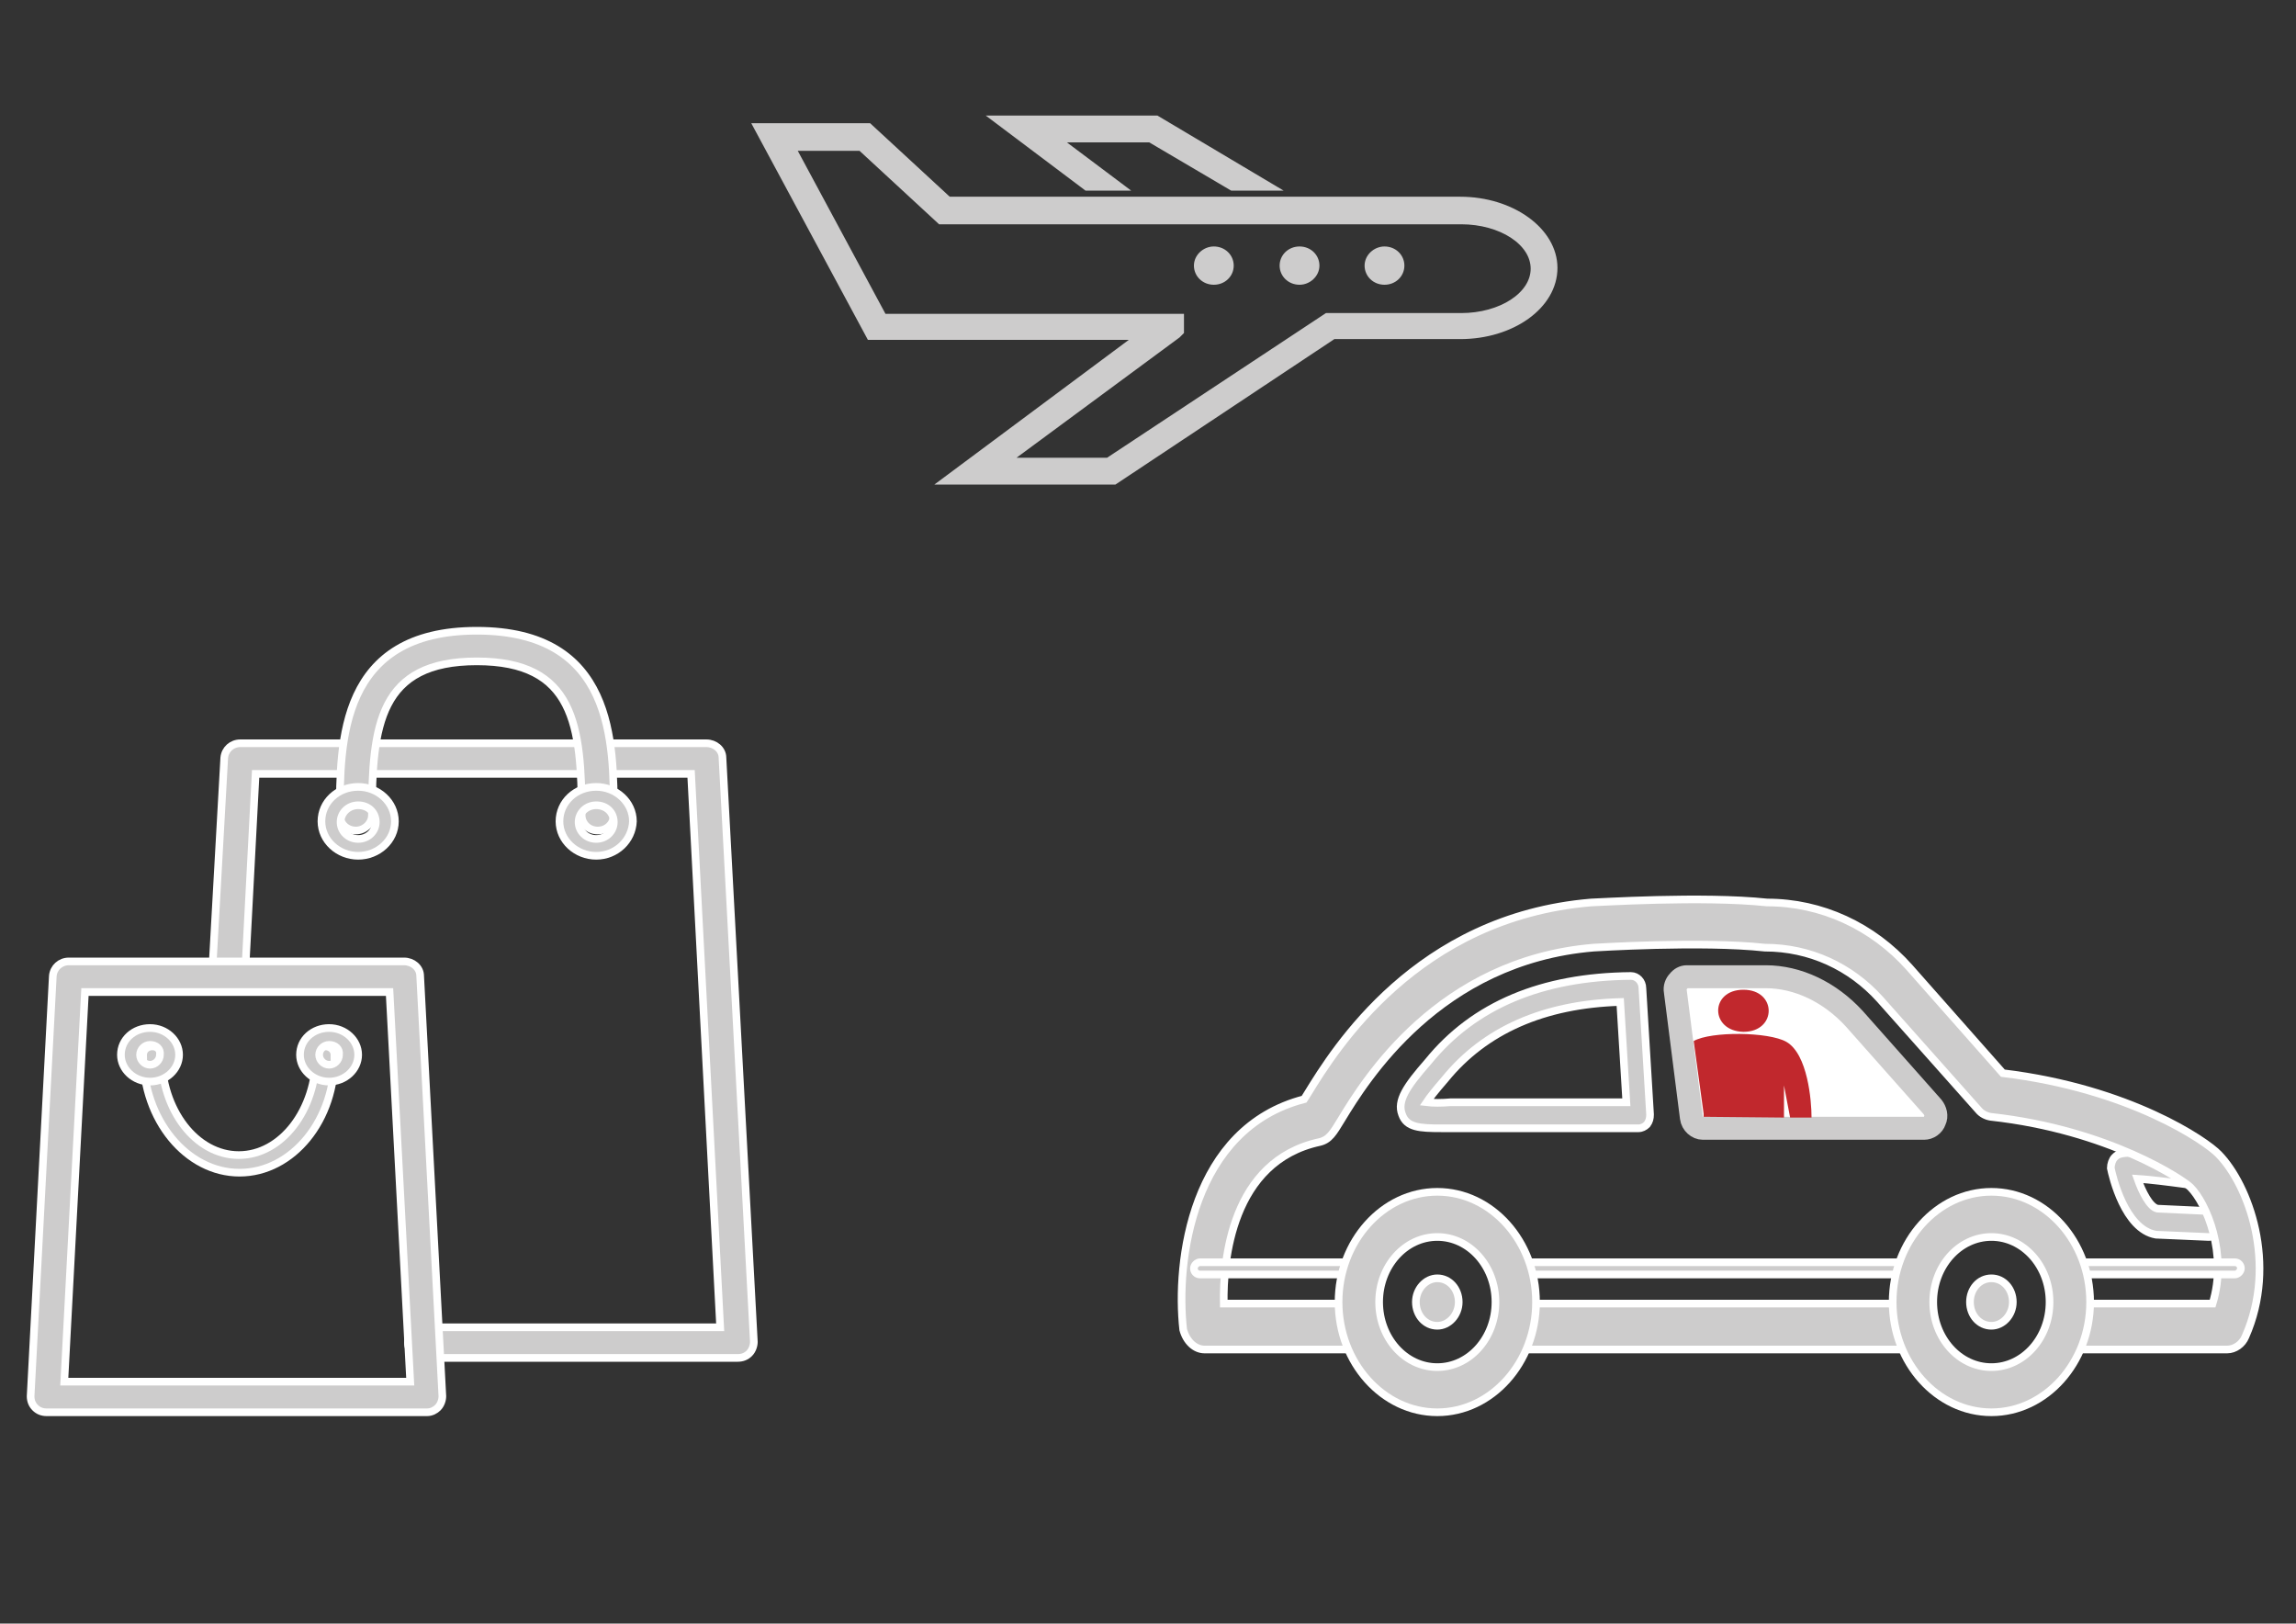
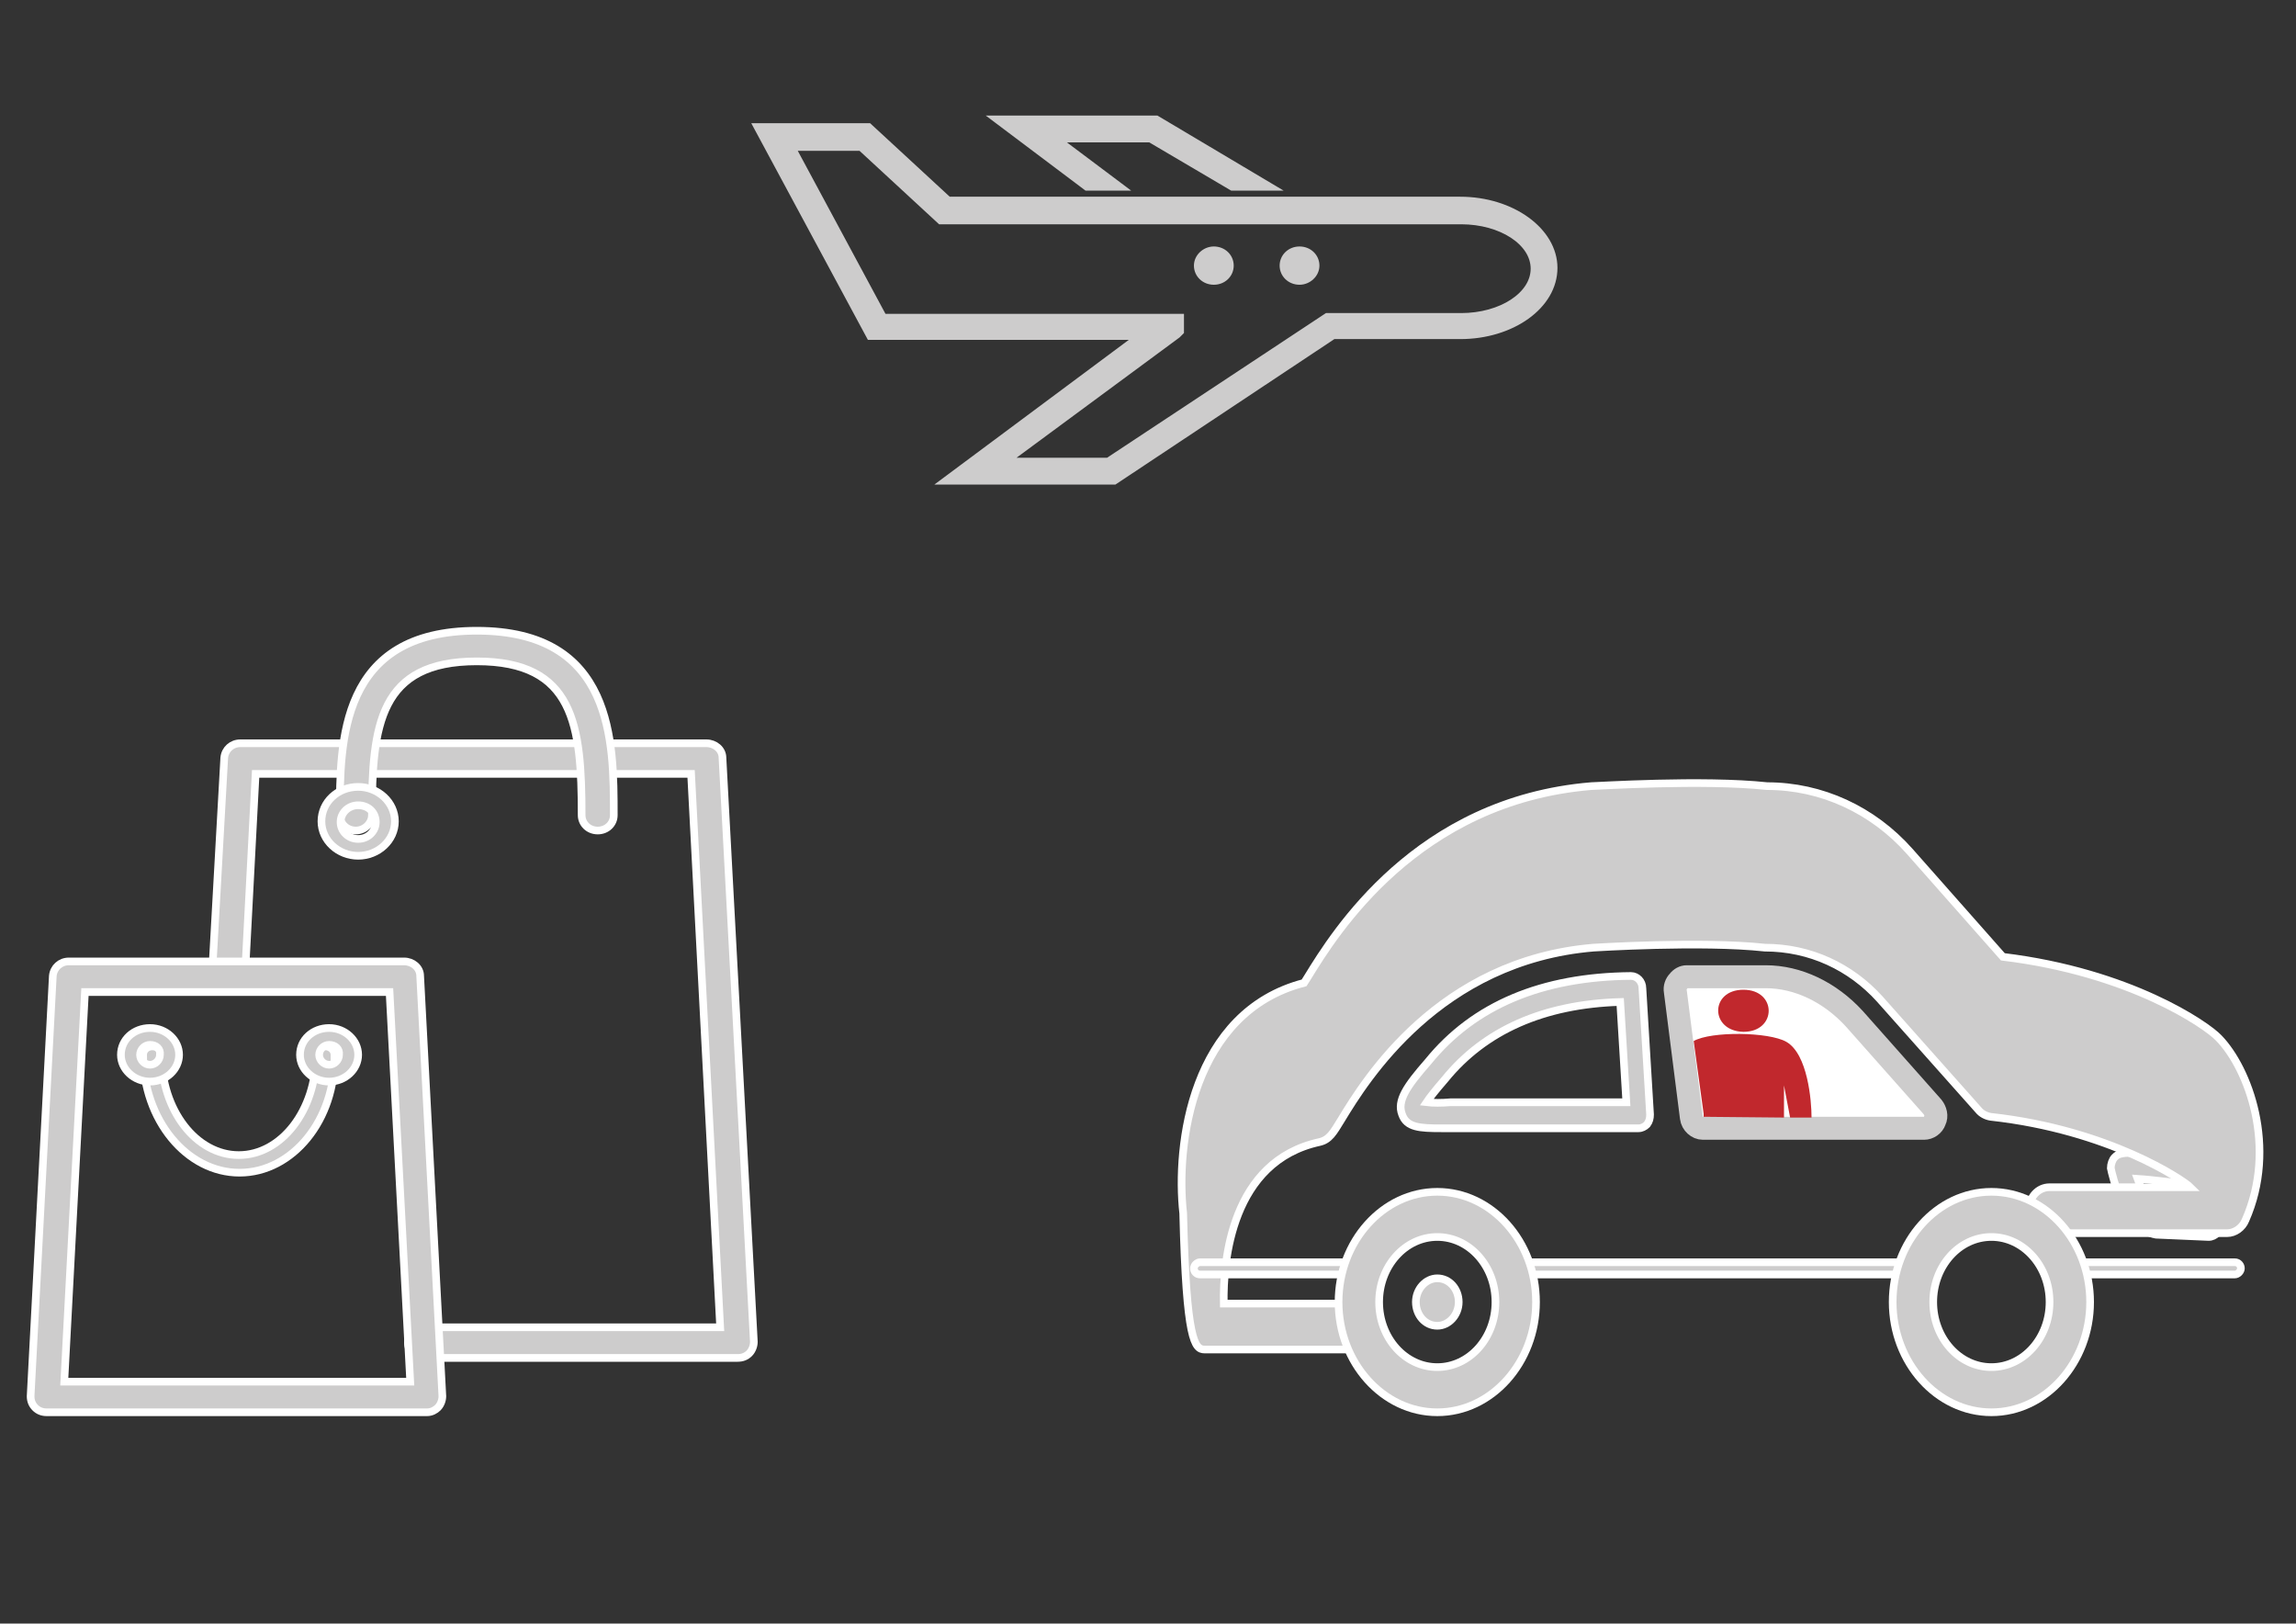
<svg xmlns="http://www.w3.org/2000/svg" version="1.1" id="Layer_1" x="0px" y="0px" viewBox="0 0 300 212.1" style="enable-background:new 0 0 300 212.1;" xml:space="preserve">
  <rect x="0" y="0" width="300" height="212.1" fill="#333333" stroke="none" />
  <style type="text/css">
	.st0{fill:#CDCCCC;stroke:#FFFFFF;stroke-miterlimit:10;}
	.st1{fill:#FFFFFF;stroke:#CDCCCC;stroke-width:3;stroke-miterlimit:10;}
	.st2{fill:#CDCCCC;stroke:#CDCCCC;stroke-miterlimit:10;}
	.st3{fill:#C1282D;}
</style>
  <g id="XMLID_16_">
    <g id="XMLID_217_">
      <g id="XMLID_234_">
        <g id="XMLID_246_">
          <path id="XMLID_63_" class="st0" d="M96.4,177.4h-41c-1.2,0-2.1-0.9-2.1-2c0-1.1,1-2,2.1-2h38.7l-3.8-72.3H33.4L32,127.7      c-0.1,1.1-1.1,1.6-2.3,1.6c-1.2-0.1-2-0.7-2-1.8L29.3,99c0.1-1.1,1-1.9,2.1-1.9h60.9c1.1,0,2.1,0.8,2.1,1.9l4.1,76.3      c0,0.5-0.2,1.1-0.6,1.5C97.5,177.2,97,177.4,96.4,177.4z" />
        </g>
        <g id="XMLID_235_">
          <g id="XMLID_244_">
            <path id="XMLID_62_" class="st0" d="M78.1,108.5c-1.2,0-2.1-0.9-2.1-2c0-11.8-1-20.1-13.7-20.1c-12.7,0-13.7,8.3-13.7,20.1       c0,1.1-1,2-2.1,2c-1.2,0-2.1-0.9-2.1-2c0-9.6,0-24.1,17.9-24.1c17.9,0,17.9,14.5,17.9,24.1C80.2,107.6,79.3,108.5,78.1,108.5z" />
          </g>
          <g id="XMLID_240_">
            <path id="XMLID_241_" class="st0" d="M46.8,111.8c-2.6,0-4.8-2-4.8-4.5c0-2.5,2.1-4.5,4.8-4.5c2.6,0,4.8,2,4.8,4.5       C51.6,109.8,49.4,111.8,46.8,111.8z M46.8,105.2c-1.3,0-2.3,1-2.3,2.2c0,1.2,1,2.2,2.3,2.2c1.3,0,2.3-1,2.3-2.2       C49.1,106.1,48.1,105.2,46.8,105.2z" />
          </g>
          <g id="XMLID_236_">
-             <path id="XMLID_237_" class="st0" d="M77.9,111.8c-2.6,0-4.8-2-4.8-4.5c0-2.5,2.1-4.5,4.8-4.5c2.6,0,4.8,2,4.8,4.5       C82.6,109.8,80.5,111.8,77.9,111.8z M77.9,105.2c-1.3,0-2.3,1-2.3,2.2c0,1.2,1,2.2,2.3,2.2c1.3,0,2.3-1,2.3-2.2       C80.2,106.1,79.2,105.2,77.9,105.2z" />
-           </g>
+             </g>
        </g>
      </g>
      <g id="XMLID_218_">
        <g id="XMLID_230_">
          <path id="XMLID_231_" class="st0" d="M55.8,184.5H6.1c-0.6,0-1.1-0.2-1.5-0.6c-0.4-0.4-0.6-0.9-0.6-1.5l2.9-54.9      c0.1-1.1,1-1.9,2.1-1.9h43.8c1.1,0,2.1,0.8,2.1,1.9l2.9,54.9c0,0.5-0.2,1.1-0.6,1.5C56.9,184.2,56.4,184.5,55.8,184.5z       M8.4,180.5h45.2l-2.7-50.9H11.1L8.4,180.5z" />
        </g>
        <g id="XMLID_219_">
          <g id="XMLID_228_">
            <path id="XMLID_53_" class="st0" d="M31.3,153.2c-6.9,0-12.6-6.9-12.6-15.4c0-0.6,0.5-1.1,1.2-1.1s1.2,0.5,1.2,1.1       c0,7.2,4.5,13.1,10.1,13.1c5.6,0,10.1-5.9,10.1-13.1c0-0.6,0.5-1.1,1.2-1.1c0.7,0,1.2,0.5,1.2,1.1       C43.9,146.3,38.2,153.2,31.3,153.2z" />
          </g>
          <g id="XMLID_224_">
            <path id="XMLID_225_" class="st0" d="M19.6,141.3c-2.1,0-3.8-1.6-3.8-3.5c0-2,1.7-3.5,3.8-3.5c2.1,0,3.8,1.6,3.8,3.5       C23.4,139.7,21.7,141.3,19.6,141.3z M19.6,136.5c-0.7,0-1.3,0.6-1.3,1.3c0,0.7,0.6,1.3,1.3,1.3c0.7,0,1.3-0.6,1.3-1.3       C21,137,20.4,136.5,19.6,136.5z" />
          </g>
          <g id="XMLID_220_">
            <path id="XMLID_221_" class="st0" d="M43,141.3c-2.1,0-3.8-1.6-3.8-3.5c0-2,1.7-3.5,3.8-3.5c2.1,0,3.8,1.6,3.8,3.5       C46.8,139.7,45.1,141.3,43,141.3z M43,136.5c-0.7,0-1.3,0.6-1.3,1.3c0,0.7,0.6,1.3,1.3,1.3c0.7,0,1.3-0.6,1.3-1.3       C44.4,137,43.8,136.5,43,136.5z" />
          </g>
        </g>
      </g>
    </g>
    <g id="XMLID_155_">
      <g id="XMLID_215_">
        <path id="XMLID_45_" class="st0" d="M288.6,161.6c0.4,0,0.8-0.2,1.1-0.5c0.3-0.3,0.5-0.8,0.4-1.3c0-0.9-0.8-1.7-1.6-1.6     c0,0-0.1,0-0.1,0l-6.5-0.3c-1-0.2-2-2.2-2.6-3.9c1.6,0.1,4,0.4,6.2,0.7c0.8,0.1,1.6-0.5,1.7-1.5c0.1-0.9-0.5-1.8-1.3-1.9     c-8.6-1.2-9.1-0.6-9.6-0.1c-0.3,0.3-0.5,0.9-0.5,1.4c0.2,1,1.8,8,5.9,8.7L288.6,161.6C288.5,161.6,288.5,161.6,288.6,161.6z" />
      </g>
      <g id="XMLID_213_">
-         <path id="XMLID_43_" class="st0" d="M198.4,176.3h51.2c1.5,0,2.7-1.3,2.7-3c0-1.6-1.2-3-2.7-3h-51.2c-1.5,0-2.7,1.3-2.7,3     C195.8,175,196.9,176.3,198.4,176.3z" />
-       </g>
+         </g>
      <g id="XMLID_211_">
-         <path id="XMLID_42_" class="st0" d="M157.4,176.3h19.9c1.5,0,2.7-1.3,2.7-3c0-1.6-1.2-3-2.7-3h-17.4c-0.1-5.6,1-18.6,12.5-21.1     c1.3-0.3,1.8-1.2,2.9-3c3.1-5.1,12.7-20.7,32.9-22.4c0.1,0,14.1-0.9,22.4,0c5.9,0,11.2,2.5,15,6.7l12.9,14.5     c0.4,0.5,1,0.8,1.6,0.9c15.5,1.7,25.2,8.3,26.1,9.2c2.1,2.1,4.9,8.7,2.9,15.2h-18.4c-1.5,0-2.7,1.3-2.7,3c0,1.6,1.2,3,2.7,3H291     c1,0,2-0.7,2.4-1.7c4.2-9.5,0.4-19.8-3.5-23.8c-1.6-1.7-11.6-8.6-28.2-10.6l-12.2-13.8c-4.8-5.4-11.5-8.5-18.6-8.5     c-8.4-0.9-22.4,0-23,0c-22.8,1.9-33.5,19.2-37,24.9c-0.2,0.3-0.3,0.5-0.5,0.8c-14.7,3.8-16.8,21.2-15.8,30.1     C155,175.2,156.1,176.3,157.4,176.3z" />
+         <path id="XMLID_42_" class="st0" d="M157.4,176.3h19.9c1.5,0,2.7-1.3,2.7-3c0-1.6-1.2-3-2.7-3h-17.4c-0.1-5.6,1-18.6,12.5-21.1     c1.3-0.3,1.8-1.2,2.9-3c3.1-5.1,12.7-20.7,32.9-22.4c0.1,0,14.1-0.9,22.4,0c5.9,0,11.2,2.5,15,6.7l12.9,14.5     c0.4,0.5,1,0.8,1.6,0.9c15.5,1.7,25.2,8.3,26.1,9.2h-18.4c-1.5,0-2.7,1.3-2.7,3c0,1.6,1.2,3,2.7,3H291     c1,0,2-0.7,2.4-1.7c4.2-9.5,0.4-19.8-3.5-23.8c-1.6-1.7-11.6-8.6-28.2-10.6l-12.2-13.8c-4.8-5.4-11.5-8.5-18.6-8.5     c-8.4-0.9-22.4,0-23,0c-22.8,1.9-33.5,19.2-37,24.9c-0.2,0.3-0.3,0.5-0.5,0.8c-14.7,3.8-16.8,21.2-15.8,30.1     C155,175.2,156.1,176.3,157.4,176.3z" />
      </g>
      <g id="XMLID_199_">
        <path id="XMLID_200_" class="st1" d="M221,146l-2.1-16.5c-0.1-0.5,0.1-1,0.4-1.3c0.3-0.4,0.7-0.6,1.1-0.6h10.3     c4.2,0,8.4,2,11.6,5.5l10.2,11.5c0.4,0.5,0.6,1.2,0.3,1.8c-0.2,0.6-0.8,1-1.4,1h-28.9C221.8,147.4,221.1,146.8,221,146z" />
      </g>
      <g id="XMLID_194_">
        <path id="XMLID_195_" class="st0" d="M183.2,145.6c-0.7-1.8,0.6-3.7,3.4-6.9c6-7.4,14.9-11.1,26.5-11.2c0,0,0,0,0,0     c0.8,0,1.5,0.7,1.5,1.6l1,16.5c0,0.5-0.1,0.9-0.4,1.3c-0.3,0.3-0.7,0.5-1.1,0.5l-24.6,0c-0.4,0-0.8,0-1.2,0     C185.5,147.4,183.8,147.3,183.2,145.6z M211.7,130.9c-10,0.3-17.7,3.7-22.9,10.1c-1.3,1.5-2,2.4-2.4,3c0.8,0.1,2,0.1,3.1,0l23,0     L211.7,130.9z" />
      </g>
      <g id="XMLID_192_">
        <path id="XMLID_35_" class="st0" d="M271.2,166.5H292c0.4,0,0.8-0.4,0.8-0.8s-0.3-0.8-0.8-0.8h-20.8c-0.4,0-0.8,0.4-0.8,0.8     S270.8,166.5,271.2,166.5z" />
      </g>
      <g id="XMLID_181_">
        <path id="XMLID_33_" class="st0" d="M198.9,166.5h50.3c0.4,0,0.8-0.4,0.8-0.8s-0.3-0.8-0.8-0.8h-50.3c-0.4,0-0.8,0.4-0.8,0.8     S198.5,166.5,198.9,166.5z" />
      </g>
      <g id="XMLID_179_">
        <path id="XMLID_32_" class="st0" d="M156.8,166.5h20.5c0.4,0,0.8-0.4,0.8-0.8s-0.3-0.8-0.8-0.8h-20.5c-0.4,0-0.8,0.4-0.8,0.8     S156.3,166.5,156.8,166.5z" />
      </g>
      <g id="XMLID_166_">
        <g id="XMLID_170_">
          <path id="XMLID_172_" class="st0" d="M247.3,170.1c0-7.9,5.8-14.4,12.9-14.4c7.1,0,12.9,6.5,12.9,14.4c0,7.9-5.8,14.4-12.9,14.4      C253.1,184.5,247.3,178,247.3,170.1z M252.6,170.1c0,4.7,3.4,8.5,7.6,8.5c4.2,0,7.6-3.8,7.6-8.5c0-4.7-3.4-8.5-7.6-8.5      C256,161.6,252.6,165.4,252.6,170.1z" />
        </g>
-         <path id="XMLID_27_" class="st0" d="M260.2,167c1.6,0,2.8,1.4,2.8,3.1c0,1.7-1.3,3.1-2.8,3.1c-1.6,0-2.8-1.4-2.8-3.1     C257.4,168.4,258.6,167,260.2,167z" />
      </g>
      <g id="XMLID_156_">
        <g id="XMLID_158_">
          <path id="XMLID_160_" class="st0" d="M174.9,170.1c0-7.9,5.8-14.4,12.9-14.4c7.1,0,12.9,6.5,12.9,14.4c0,7.9-5.8,14.4-12.9,14.4      C180.7,184.5,174.9,178,174.9,170.1z M180.2,170.1c0,4.7,3.4,8.5,7.6,8.5s7.6-3.8,7.6-8.5c0-4.7-3.4-8.5-7.6-8.5      S180.2,165.4,180.2,170.1z" />
        </g>
        <path id="XMLID_23_" class="st0" d="M187.8,167c1.6,0,2.8,1.4,2.8,3.1c0,1.7-1.3,3.1-2.8,3.1c-1.6,0-2.8-1.4-2.8-3.1     C185,168.4,186.3,167,187.8,167z" />
      </g>
    </g>
    <g id="XMLID_67_">
      <g id="XMLID_68_">
        <g id="XMLID_69_">
          <g id="XMLID_135_">
            <g id="XMLID_136_">
              <path id="XMLID_139_" class="st2" d="M145.6,62.8h-22l25.4-18.9h-35.3L99,16.6h14.5l10.4,9.6h66.9c6.7,0,12.2,4,12.2,8.8        c0,4.9-5.5,8.8-12.2,8.8h-16.6L145.6,62.8z M131.3,60.3h13.5l28.6-18.9h17.5c5.3,0,9.6-2.8,9.6-6.3c0-3.5-4.3-6.3-9.6-6.3h-68        l-10.4-9.6h-9.1l12,22.3h38.8v1.8l-0.4,0.4L131.3,60.3z" />
            </g>
          </g>
          <g id="XMLID_130_">
            <g id="XMLID_131_">
              <polygon id="XMLID_13_" class="st2" points="165.9,24.4 161,24.4 150.3,18.1 137.9,18.1 146.3,24.4 142,24.4 130.3,15.6         151.1,15.6       " />
            </g>
          </g>
          <g id="XMLID_124_">
            <g id="XMLID_125_">
-               <path id="XMLID_127_" class="st2" d="M180.9,36.7c-1.2,0-2.1-0.9-2.1-2c0-1.1,1-2,2.1-2c1.2,0,2.1,0.9,2.1,2        C183,35.8,182.1,36.7,180.9,36.7z M180.9,34.2c-0.3,0-0.6,0.2-0.6,0.5c0,0.3,0.3,0.5,0.6,0.5c0.3,0,0.6-0.2,0.6-0.5        C181.5,34.4,181.2,34.2,180.9,34.2z" />
-             </g>
+               </g>
          </g>
          <g id="XMLID_118_">
            <g id="XMLID_119_">
              <path id="XMLID_121_" class="st2" d="M169.8,36.7c-1.2,0-2.1-0.9-2.1-2c0-1.1,0.9-2,2.1-2s2.1,0.9,2.1,2        C171.9,35.8,170.9,36.7,169.8,36.7z M169.8,34.2c-0.3,0-0.6,0.2-0.6,0.5c0,0.3,0.3,0.5,0.6,0.5s0.6-0.2,0.6-0.5        C170.3,34.4,170.1,34.2,169.8,34.2z" />
            </g>
          </g>
          <g id="XMLID_70_">
            <g id="XMLID_90_">
              <path id="XMLID_115_" class="st2" d="M158.6,36.7c-1.2,0-2.1-0.9-2.1-2c0-1.1,1-2,2.1-2c1.2,0,2.1,0.9,2.1,2        C160.7,35.8,159.8,36.7,158.6,36.7z M158.6,34.2c-0.3,0-0.6,0.2-0.6,0.5c0,0.3,0.3,0.5,0.6,0.5c0.3,0,0.6-0.2,0.6-0.5        C159.2,34.4,158.9,34.2,158.6,34.2z" />
            </g>
          </g>
        </g>
      </g>
    </g>
    <path id="XMLID_19_" class="st3" d="M227.8,129.3c4.4,0,4.4,5.5,0,5.5C223.4,134.7,223.4,129.3,227.8,129.3L227.8,129.3z    M229.5,130.7 M232.4,135.1 M237.5,145.2 M220.1,134.3 M221.3,136c2.3-1.3,9.8-1.2,12.1,0.1c2.8,1.6,3.3,7.7,3.3,9.9l-2.8,0   l-0.8-4.2l0,4.2l-10.5-0.1l0-0.4l0,0" />
  </g>
</svg>